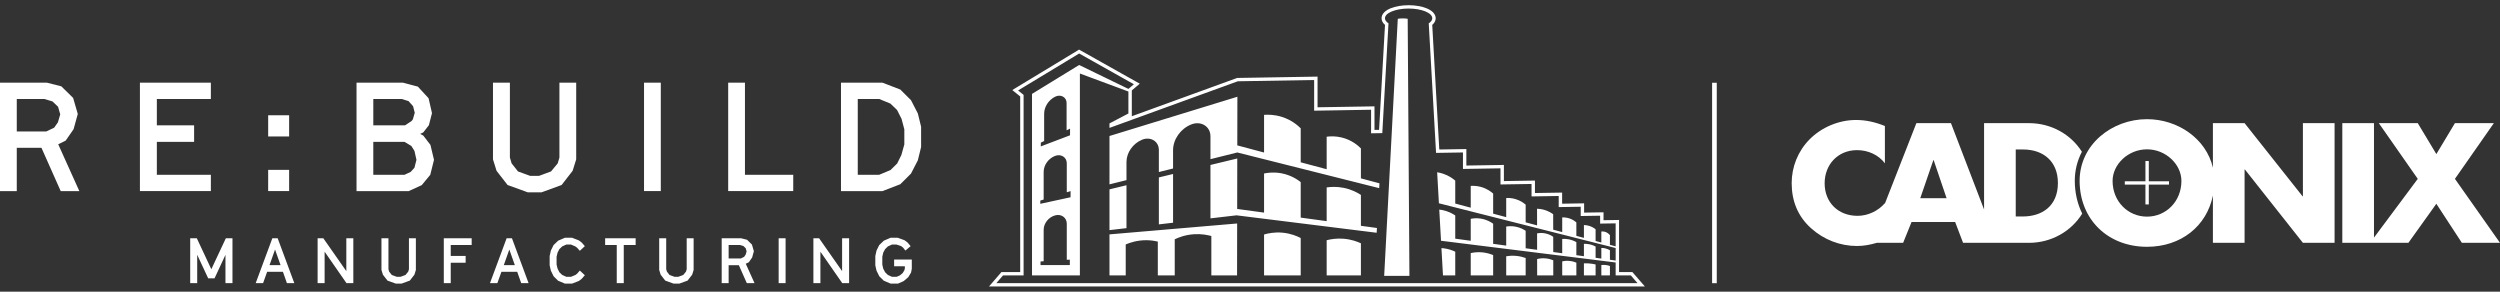
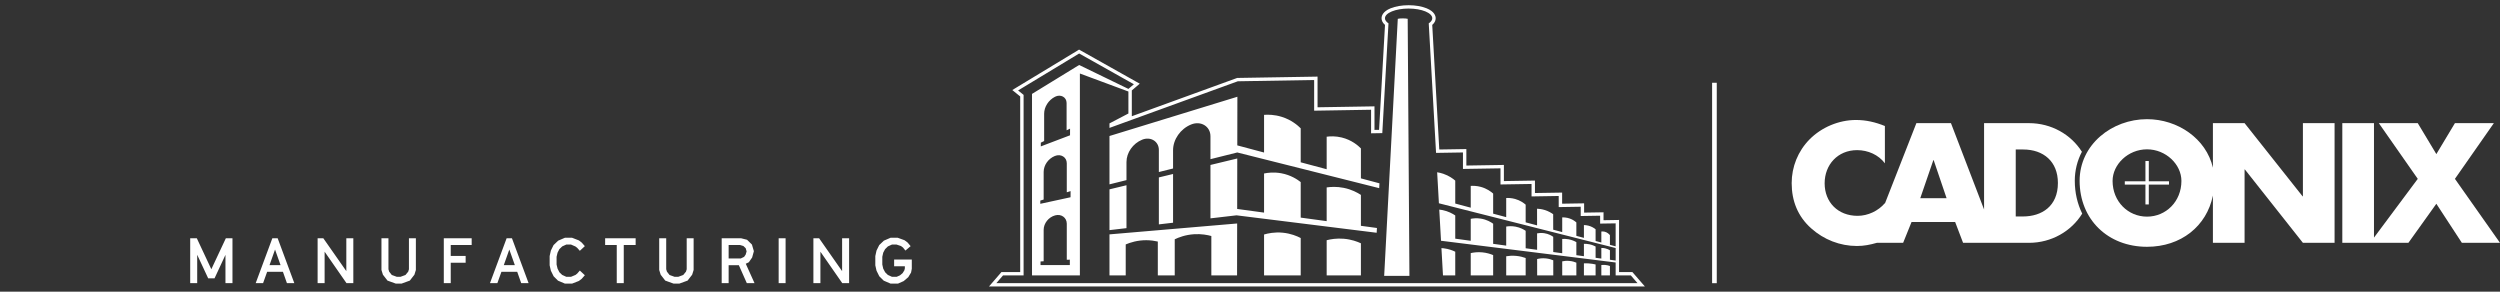
<svg xmlns="http://www.w3.org/2000/svg" width="240" height="28" viewBox="0 0 240 28" fill="none">
  <rect x="0" y="0" width="240" height="28" fill="#333333" stroke="none" />
  <g id="PPT_Centered" clip-path="url(#clip0_5311_8077)">
    <g id="RBM_wLine">
      <path id="Vector" d="M164.809 7.945H164.362V27.186H164.809V7.945Z" fill="white" />
-       <path id="ReBuild_Horizontal" d="M0 7.936H4.501L5.887 8.287L7.02 9.4L7.467 10.938L7.065 12.401L6.305 13.5L5.589 13.851L7.617 18.346H5.828L3.979 14.188H1.61V18.346H0V7.936ZM4.442 12.621L5.202 12.255L5.56 11.742L5.783 10.981L5.575 10.249L5.038 9.737L4.263 9.503H1.61V12.621H4.442ZM13.432 18.345H20.243V16.779H15.057V13.617H18.634V12.035H15.057V9.502H20.243V7.936H13.432V18.345ZM25.744 18.345H27.756V16.31H25.744V18.345ZM34.227 7.936H38.683L40.114 8.316L41.143 9.43L41.471 10.864L41.172 12.021L40.636 12.709L40.338 12.855L40.636 13.016L41.322 13.909L41.664 15.344L41.307 16.779L40.487 17.774L39.235 18.346H34.227L34.227 7.936ZM38.877 12.035L39.503 11.625L39.638 11.45L39.816 10.82L39.652 10.19L39.22 9.707L38.564 9.502H35.837V12.035L38.877 12.035ZM38.833 16.779L39.428 16.501L39.786 16.106L39.98 15.344L39.786 14.48L39.488 14.012L38.833 13.617H35.836V16.779H38.833ZM50.664 18.463H51.991L53.914 17.76L54.972 16.399L55.315 15.3V7.936H53.705V15.125L53.541 15.681L52.9 16.457L51.753 16.881H50.888L49.726 16.457L49.114 15.681L48.95 15.125V7.936H47.326V15.3L47.669 16.399L48.727 17.76L50.664 18.463ZM61.827 18.345H63.437V7.936H61.827V18.345ZM69.906 18.345H76.151V16.779H71.516V7.936H69.906V18.345ZM82.345 9.502H84.402L85.475 9.942L86.116 10.556L86.548 11.406L86.816 12.416V13.865L86.533 14.876L86.13 15.695L85.489 16.325L84.402 16.779H82.345L82.345 9.502ZM80.735 7.936V18.346H84.715L86.429 17.686L87.457 16.662L88.113 15.389L88.426 14.114V12.167L88.113 10.893L87.457 9.62L86.429 8.595L84.715 7.936L80.735 7.936ZM25.744 13.099H27.756V11.064H25.744V13.099Z" fill="white" />
      <path id="Manufacturing_Horizontal" d="M22.317 22.873V27.179H21.644V24.466L20.596 26.718H19.985L18.931 24.459V27.179H18.259V22.873H18.894L20.288 25.846L21.681 22.873C21.681 22.873 22.317 22.873 22.317 22.873ZM25.874 25.453H26.934L26.403 23.956L25.874 25.453ZM26.656 22.873L28.253 27.179H27.544L27.162 26.095H25.645L25.257 27.179H24.548L26.145 22.873H26.656ZM33.247 22.873V26.028L31.039 22.873H30.491V27.179H31.163V24.162L33.26 27.179H33.919V22.873H33.247ZM39.258 22.873V25.846L39.19 26.077L38.925 26.398L38.451 26.573H38.093L37.612 26.398L37.359 26.077L37.291 25.846V22.873H36.62V25.919L36.761 26.373L37.198 26.937L38 27.227H38.549L39.344 26.937L39.783 26.373L39.924 25.919V22.873H39.258ZM42.605 22.873V27.179H43.271V25.222H44.702V24.568H43.271V23.521H45.281V22.872L42.605 22.873ZM48.364 25.453H49.425L48.894 23.956L48.364 25.453ZM49.147 22.873L50.744 27.179H50.035L49.653 26.095H48.136L47.748 27.179H47.039L48.636 22.873H49.147ZM54.233 22.824L53.586 23.103L53.142 23.527L52.883 24.054L52.766 24.581V25.471L52.883 25.986L53.148 26.524L53.567 26.943L54.233 27.227H54.917L55.571 26.973L55.849 26.761L56.145 26.422L55.664 25.973L55.411 26.264L55.25 26.392L54.819 26.573H54.362L53.968 26.392L53.703 26.137L53.524 25.786L53.431 25.392V24.653L53.524 24.259L53.697 23.921L53.974 23.654L54.362 23.478H54.819L55.238 23.66L55.405 23.787L55.664 24.078L56.145 23.63L55.849 23.291L55.571 23.078L54.917 22.824H54.233ZM58.093 22.873V23.521H59.208V27.179H59.881V23.521H61.022V22.873H58.093ZM65.923 22.873V25.846L65.855 26.077L65.59 26.398L65.115 26.573H64.757L64.276 26.398L64.024 26.077L63.956 25.846V22.873H63.284V25.919L63.425 26.373L63.863 26.937L64.665 27.227H65.214L66.009 26.937L66.447 26.373L66.588 25.919V22.873L65.923 22.873ZM69.949 24.811H71.12L71.434 24.659L71.582 24.447L71.674 24.132L71.588 23.83L71.366 23.617L71.046 23.521H69.949C69.949 23.521 69.949 24.811 69.949 24.811ZM71.144 22.873L71.718 23.018L72.186 23.478L72.372 24.114L72.205 24.72L71.89 25.174L71.594 25.32L72.433 27.179H71.693L70.929 25.459H69.949V27.179H69.282V22.873L71.144 22.873ZM74.751 27.179H75.417V22.872H74.751V27.179ZM80.842 22.873V26.028L78.635 22.873H78.086V27.179H78.759V24.163L80.855 27.179H81.514V22.873H80.842ZM85.497 22.824L84.85 23.103L84.406 23.527L84.146 24.054L84.03 24.581V25.471L84.146 25.986L84.412 26.524L84.837 26.943L85.497 27.227H86.206L86.754 26.985L87.193 26.609L87.464 26.161L87.532 25.798V24.914H85.836V25.562H86.866V25.761L86.823 25.944L86.65 26.222L86.397 26.434L86.083 26.573H85.626L85.232 26.392L84.973 26.137L84.788 25.786L84.701 25.392V24.653L84.788 24.26L84.967 23.921L85.239 23.654L85.626 23.478H86.07L86.49 23.617L86.687 23.763L86.921 24.054L87.421 23.63L87.125 23.278L86.835 23.061L86.181 22.824L85.497 22.824Z" fill="white" />
      <path id="Building_Horizontal_Reverse" d="M130.647 17.123L132.428 17.599L132.402 18.063L118.779 14.637L116.204 15.28V13.082C116.204 12.131 115.282 11.569 114.349 11.95C113.324 12.368 112.614 13.383 112.614 14.426V16.175L111.25 16.515V14.393C111.25 13.569 110.453 13.082 109.644 13.412C108.757 13.775 108.142 14.653 108.142 15.557V17.291L106.51 17.698V13.056L118.789 9.288L118.78 13.957L121.35 14.643V11.026C121.732 10.997 122.344 10.998 123.046 11.217C123.974 11.507 124.577 12.028 124.868 12.319V15.581L127.36 16.246V13.124C127.695 13.08 128.21 13.053 128.806 13.2C129.766 13.435 130.381 13.978 130.647 14.246L130.647 17.123ZM134.187 1.806C134.174 2.062 132.881 26.485 132.881 26.485H135.305L135.138 1.806C134.949 1.753 134.379 1.752 134.187 1.806ZM138.378 23.819L138.526 26.439H139.704V24.165C139.462 24.046 139.085 23.897 138.603 23.838C138.526 23.829 138.451 23.823 138.378 23.819ZM130.647 18.71C130.321 18.497 129.763 18.189 129.004 18.035C128.315 17.896 127.733 17.938 127.36 17.993V21.23L124.868 20.89V17.48C124.56 17.237 123.922 16.802 122.998 16.633C122.295 16.505 121.709 16.58 121.35 16.655V20.41L118.769 20.059L118.778 15.214L116.204 15.836V20.962L118.706 20.671L132.16 22.345L132.186 21.887L130.647 21.678L130.647 18.71ZM141.19 24.298V26.439H143.343V24.49C143.105 24.389 142.746 24.267 142.295 24.225C141.83 24.182 141.445 24.24 141.19 24.298ZM127.36 23.061V26.439H130.647V23.356C130.299 23.194 129.732 22.981 129.004 22.92C128.301 22.861 127.727 22.966 127.36 23.061ZM108.142 17.783L106.51 18.177V22.092L108.142 21.902V17.783ZM106.51 26.439H108.069V23.465C108.499 23.282 109.19 23.056 110.055 23.06C110.48 23.063 110.85 23.12 111.15 23.189V26.439H112.774V22.972C113.152 22.79 113.789 22.541 114.618 22.486C115.328 22.44 115.91 22.553 116.289 22.657V26.439H118.758L118.767 21.454L106.51 22.5L106.51 26.439ZM111.251 17.032V21.54L112.614 21.381V16.703L111.251 17.032ZM121.35 22.512V26.439H124.868V22.851C124.526 22.672 123.932 22.416 123.145 22.339C122.357 22.263 121.721 22.402 121.35 22.512ZM148.399 24.806C148.044 24.77 147.751 24.82 147.564 24.868L147.567 26.439H149.115C149.115 25.956 149.114 25.473 149.113 24.989C148.948 24.919 148.704 24.836 148.399 24.806ZM157.907 27.5H94.944L95.402 26.971L96.042 26.231L96.14 26.118H97.939V9.26L97.531 8.929L97.18 8.644L97.568 8.408L103.409 4.873L103.424 4.864L103.59 4.761L103.761 4.857L109.016 7.809L109.417 8.034L109.068 8.331L108.654 8.682V11.158L118.715 7.502L118.768 7.483L118.823 7.482L126.153 7.36L126.485 7.354V10.299L131.619 10.215L131.951 10.209V12.471L132.391 12.464L132.96 2.393C132.691 2.161 132.63 1.923 132.63 1.754C132.63 1.53 132.742 1.108 133.495 0.798C133.963 0.606 134.579 0.5 135.228 0.5C135.876 0.5 136.491 0.606 136.959 0.798C137.713 1.108 137.825 1.53 137.825 1.754C137.825 1.923 137.764 2.161 137.495 2.393L138.171 14.352L140.439 14.315L140.771 14.309V15.892L144.041 15.839L144.374 15.833V17.383L147.023 17.34L147.355 17.334V18.53L149.631 18.493L149.964 18.487V19.554L151.743 19.525L152.075 19.52V20.411L153.607 20.386L153.939 20.38V21.14L155.097 21.121L155.43 21.115V21.442L155.429 26.118H156.709L156.807 26.231L157.448 26.971L157.907 27.5ZM157.199 27.179L156.558 26.439H155.102V25.199L138.338 23.113L138.336 23.083L138.169 20.122C138.261 20.131 138.356 20.144 138.455 20.163C139.042 20.278 139.467 20.522 139.704 20.683V22.912L141.19 23.115V21.008C141.411 20.963 141.748 20.924 142.147 20.985C142.725 21.074 143.135 21.326 143.343 21.476V23.408L144.596 23.579V21.75C144.8 21.715 145.118 21.688 145.494 21.759C145.949 21.844 146.279 22.032 146.463 22.157V23.833L147.563 23.983L147.56 22.403C147.721 22.372 147.964 22.344 148.251 22.387C148.663 22.45 148.957 22.626 149.109 22.733L149.112 24.194L149.973 24.312V22.939C150.129 22.926 150.333 22.926 150.565 22.968C150.903 23.028 151.163 23.15 151.33 23.246V24.497L152.056 24.596V23.407C152.196 23.403 152.377 23.409 152.583 23.451C152.836 23.504 153.037 23.591 153.177 23.665V24.748L153.729 24.824V23.804C153.828 23.801 153.951 23.808 154.088 23.838C154.289 23.883 154.445 23.96 154.553 24.025V24.936L155.103 25.011V23.811L138.135 19.515L137.967 16.538C138.148 16.566 138.345 16.611 138.554 16.681C139.105 16.868 139.488 17.152 139.704 17.339V19.54L141.19 19.937V17.846C141.425 17.83 141.762 17.836 142.147 17.939C142.735 18.095 143.136 18.398 143.343 18.581V20.511L144.596 20.846V19.008C144.803 18.997 145.103 19.005 145.446 19.099C145.941 19.237 146.282 19.489 146.463 19.647V21.344L147.559 21.636L147.557 20.036C147.75 20.043 148.01 20.072 148.301 20.163C148.661 20.276 148.93 20.439 149.105 20.565C149.106 21.06 149.107 21.555 149.108 22.05L149.973 22.28V20.872C150.133 20.865 150.404 20.873 150.713 20.985C151.008 21.092 151.213 21.249 151.33 21.354V22.643L152.056 22.836V21.606C152.175 21.607 152.322 21.621 152.485 21.662C152.808 21.745 153.04 21.9 153.177 22.009V23.136L153.729 23.283V22.226C153.809 22.216 153.918 22.212 154.043 22.242C154.317 22.309 154.487 22.493 154.553 22.574V23.503L155.102 23.649L155.102 21.442L153.612 21.466V20.707L151.749 20.738L151.748 19.846L149.636 19.881V18.814L147.028 18.857V17.661L144.047 17.709V16.16L140.444 16.218V14.636L137.861 14.678L137.159 2.242C137.373 2.1 137.498 1.933 137.498 1.754C137.498 1.239 136.481 0.821 135.227 0.821C133.973 0.821 132.956 1.239 132.956 1.754C132.956 1.933 133.082 2.1 133.295 2.242L132.7 12.78L131.624 12.798V10.536L126.158 10.626V7.681L118.829 7.803L106.51 12.279V11.846L108.327 10.896V8.786L103.669 7.057V26.439H99.073V9.014L103.598 6.239L108.327 8.535L108.854 8.088L103.599 5.135L103.582 5.146L97.739 8.682L98.265 9.108V26.439H96.291L95.651 27.179L157.199 27.179ZM102.411 24.938V21.477C102.411 20.893 101.887 20.514 101.297 20.674C100.665 20.843 100.191 21.439 100.191 22.067V25.082L99.891 25.101V25.448H102.704V24.928L102.411 24.938ZM102.773 18.936L102.776 18.346L102.411 18.46V15.674C102.411 15.086 101.841 14.738 101.264 14.975C100.63 15.233 100.191 15.859 100.191 16.505V19.155L99.87 19.255L99.868 19.567L102.773 18.936ZM102.393 12.51V9.884C102.393 9.323 101.822 9.014 101.288 9.286C100.656 9.606 100.238 10.258 100.238 10.921V13.541L99.92 13.694L99.917 14.055L102.723 12.988L102.726 12.35L102.393 12.51ZM153.729 25.445V26.439H154.553V25.536C154.435 25.493 154.278 25.449 154.088 25.434C153.951 25.424 153.829 25.431 153.729 25.445ZM152.056 25.282V26.439H153.177V25.388C152.994 25.345 152.777 25.306 152.535 25.289C152.36 25.276 152.2 25.275 152.056 25.282ZM149.973 25.09V26.439H151.331V25.216C151.18 25.152 150.952 25.074 150.663 25.048C150.374 25.02 150.134 25.054 149.973 25.09ZM144.596 24.602V26.439H146.463V24.769C146.238 24.687 145.925 24.598 145.544 24.564C145.159 24.529 144.832 24.561 144.596 24.602Z" fill="white" />
    </g>
    <g id="Group">
      <path id="Vector_2" d="M199.18 17.353C199.18 16.366 199.416 15.421 199.863 14.57C198.817 12.909 196.924 11.822 194.783 11.822H190.471V20.112L187.292 11.822H183.973L180.95 19.542V19.501C180.314 20.248 179.322 20.72 178.329 20.72C176.437 20.72 175.165 19.41 175.165 17.597C175.165 15.814 176.421 14.413 178.282 14.413C179.322 14.413 180.33 14.854 180.95 15.677V12.097C180.051 11.731 179.151 11.518 178.174 11.518C176.53 11.518 174.87 12.218 173.722 13.376C172.606 14.504 172.001 16.012 172.001 17.582C172.001 19.288 172.59 20.781 173.878 21.924C175.087 23.006 176.639 23.615 178.267 23.615C178.956 23.615 179.53 23.494 180.18 23.311H182.701L183.507 21.315H187.695L188.455 23.311H194.783C196.937 23.311 198.85 22.2 199.892 20.507C199.428 19.563 199.18 18.491 199.18 17.353ZM184.345 19.029L185.601 15.373H185.632L186.873 19.029H184.345ZM194.193 20.781H193.511V14.351H194.224C196.179 14.351 197.559 15.509 197.559 17.566C197.559 19.806 196.008 20.781 194.193 20.781Z" fill="white" />
      <path id="Vector_3" d="M221.079 11.822V18.846H221.048L215.479 11.822H212.439V16.099C211.798 13.306 209.056 11.441 206.112 11.441C202.746 11.441 199.644 13.879 199.644 17.353C199.644 21.071 202.359 23.692 206.112 23.692C209.368 23.692 211.84 21.719 212.439 18.77V23.311H215.479V16.271H215.511L221.079 23.311H224.119V11.822H221.079ZM206.112 20.797C204.297 20.797 202.808 19.349 202.808 17.368C202.808 15.784 204.297 14.336 206.112 14.336C207.927 14.336 209.416 15.784 209.416 17.368C209.416 19.349 207.927 20.797 206.112 20.797Z" fill="white" />
      <path id="Vector_4" d="M235.673 17.17L239.41 11.822H235.673L233.889 14.793L232.105 11.822H228.367L232.105 17.17L227.902 22.81V11.822H224.862V23.311H227.53H227.902H231.206L233.889 19.562L236.339 23.311H240L235.673 17.17Z" fill="white" />
      <path id="Vector_5" d="M208.224 17.404H206.285V15.457H205.962V17.404H203.98V17.721H205.962V19.626H206.285V17.721H208.224V17.404Z" fill="white" />
    </g>
  </g>
  <defs>
    <clipPath id="clip0_5311_8077">
      <rect width="240" height="27" fill="white" transform="translate(0 0.5)" />
    </clipPath>
  </defs>
</svg>